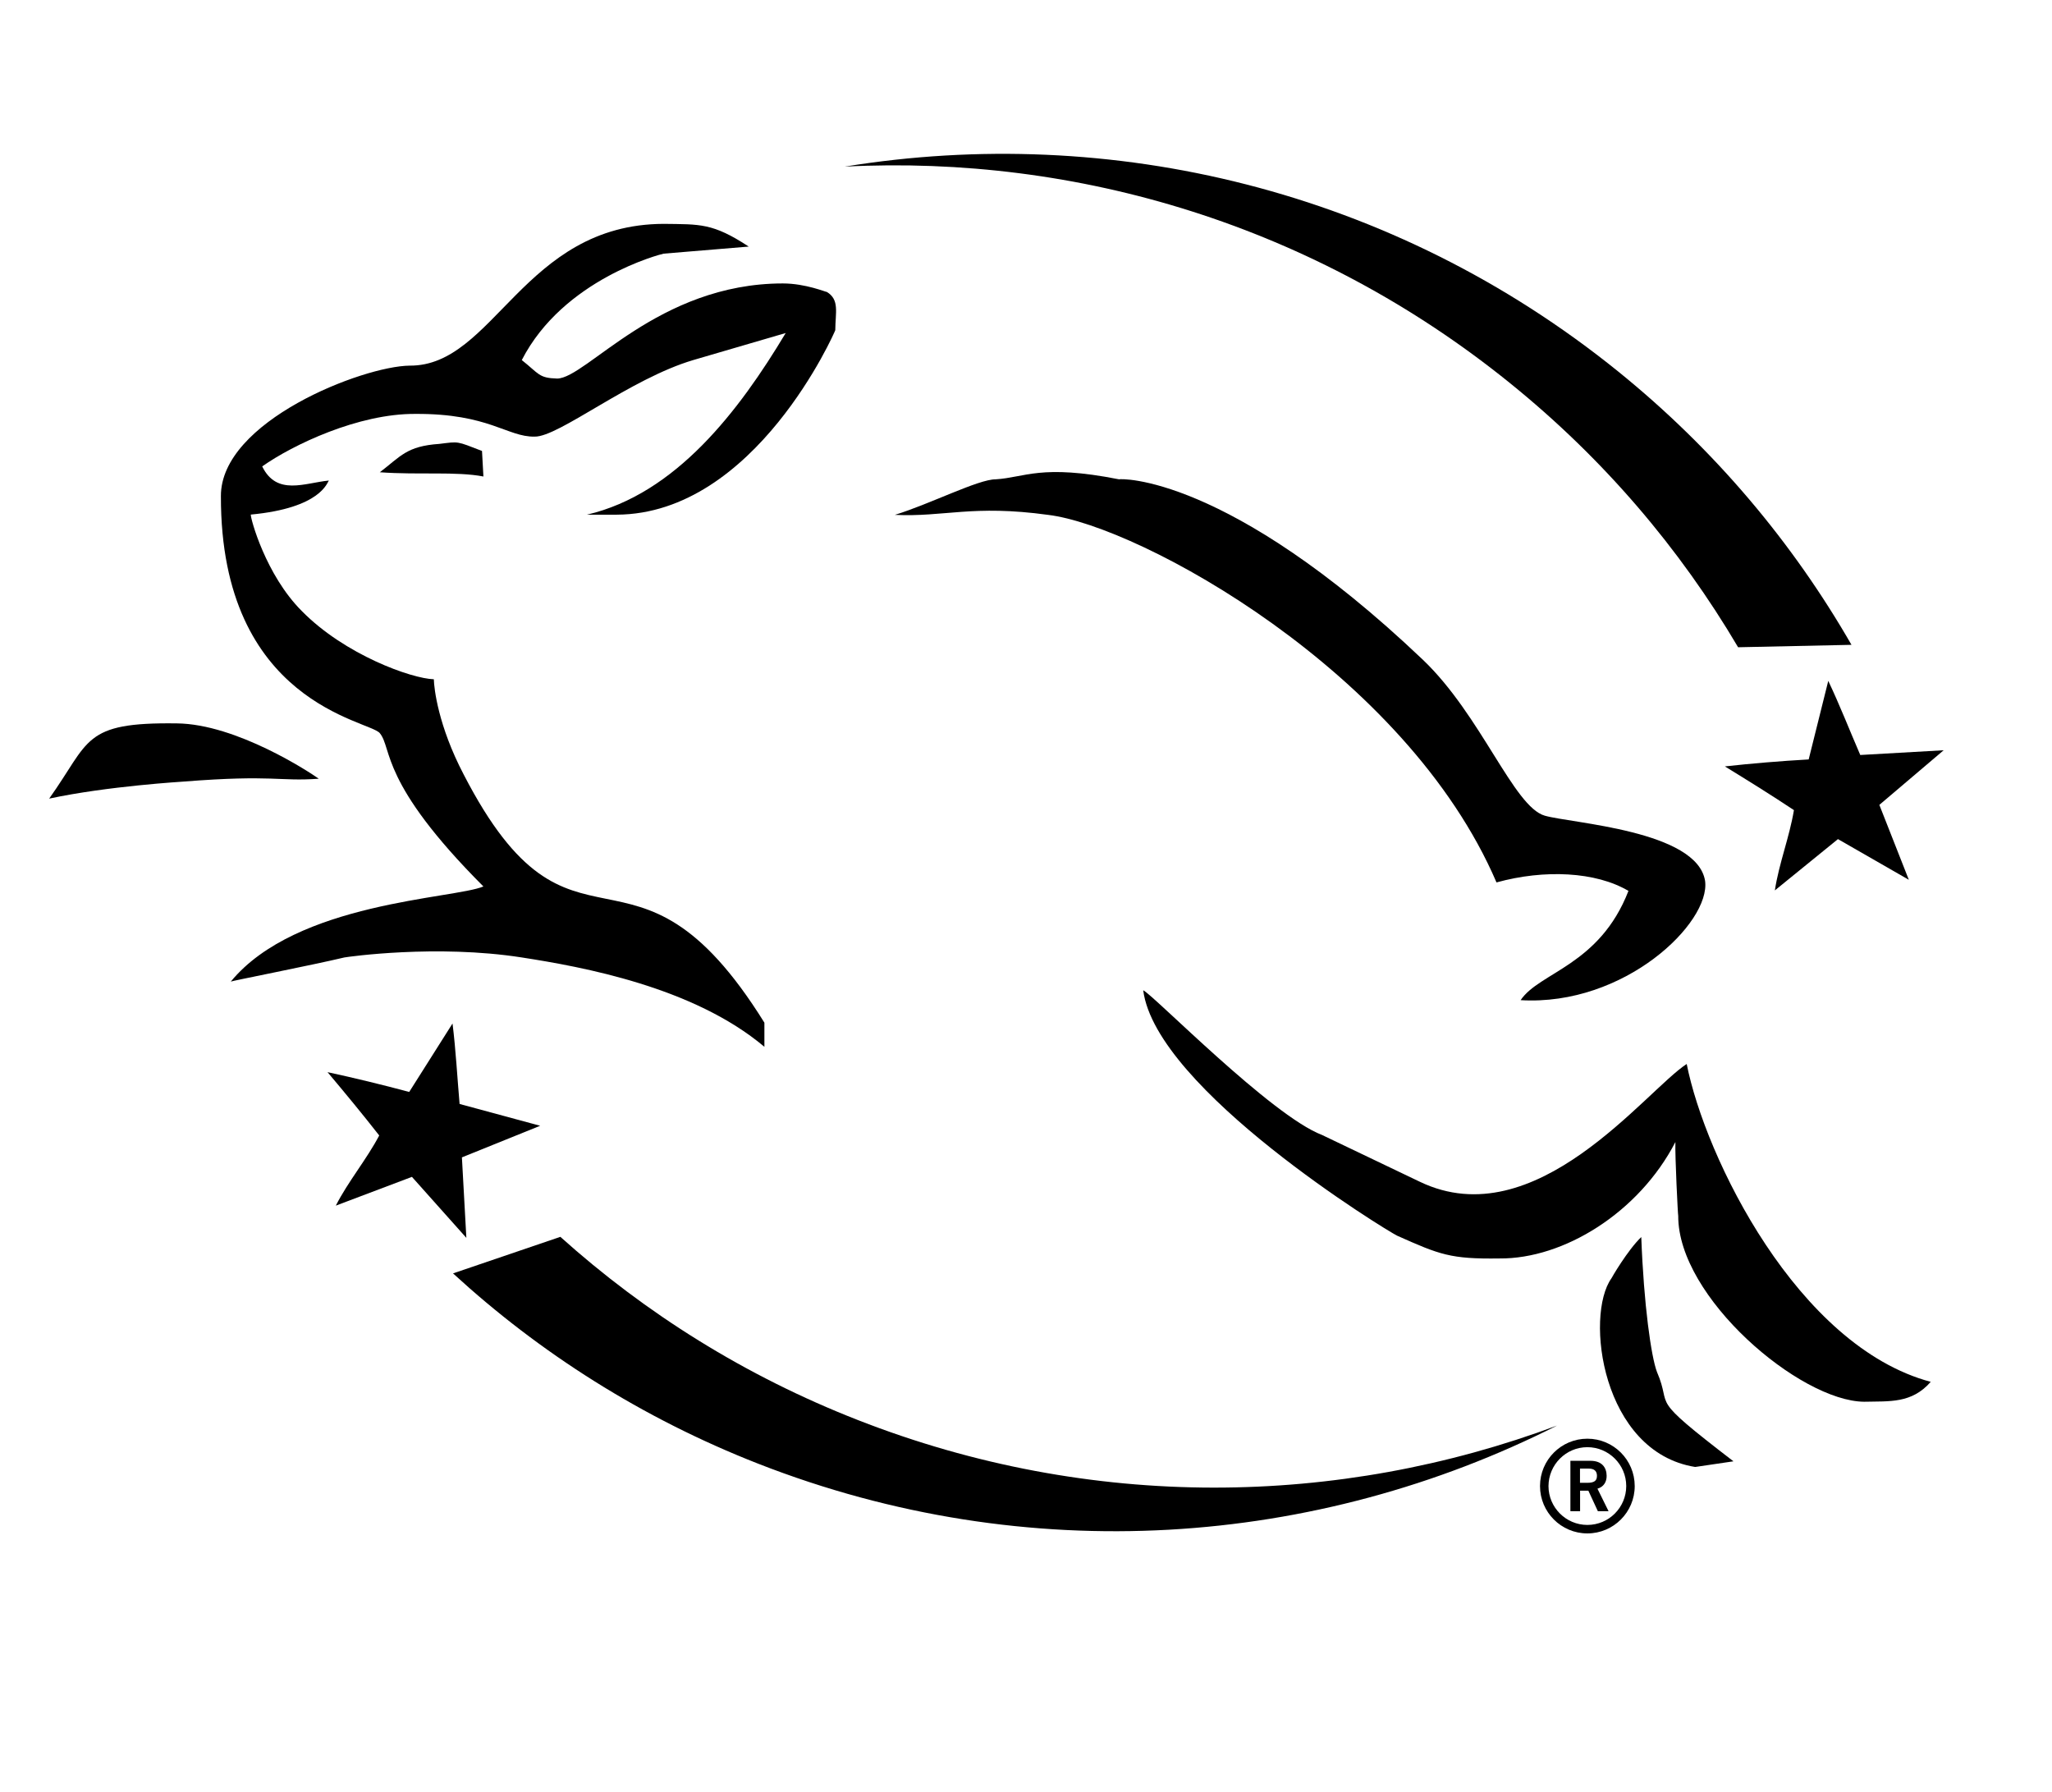
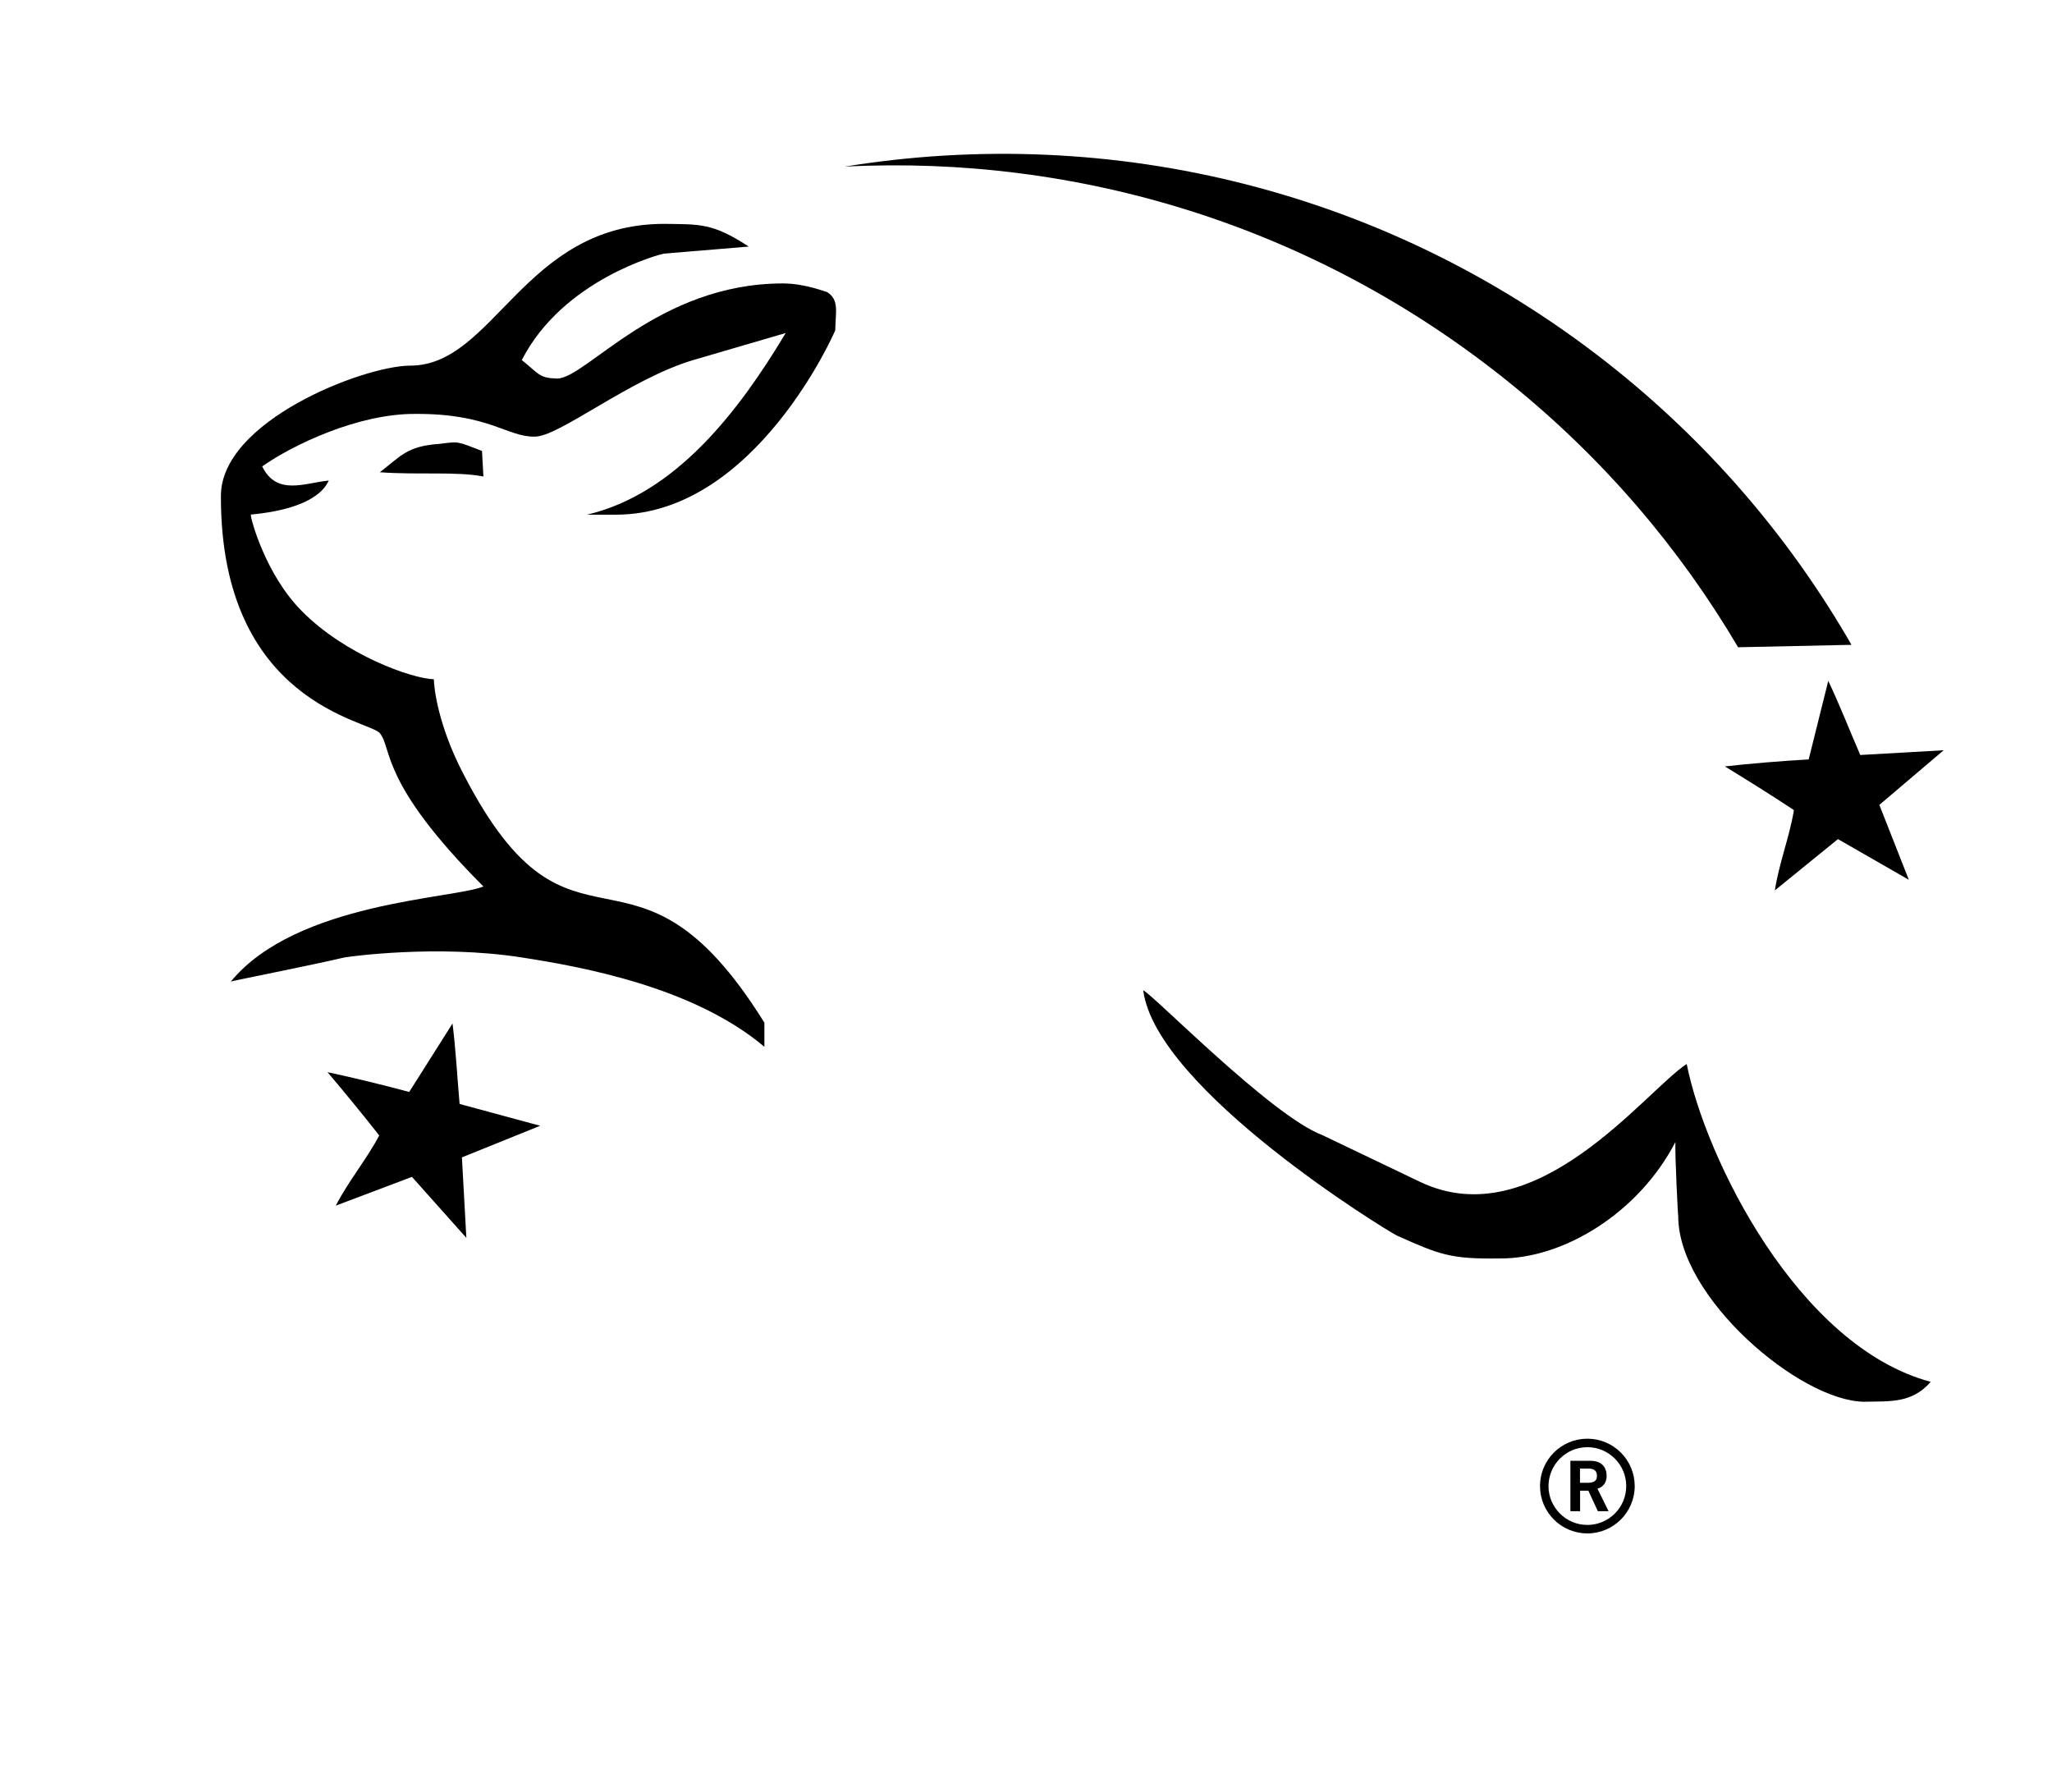
<svg xmlns="http://www.w3.org/2000/svg" xml:space="preserve" style="enable-background:new 0 0 203.24 177.47;" viewBox="0 0 203.24 177.47" y="0px" x="0px" id="Layer_1" version="1.1">
  <g>
    <g>
      <path d="M172.15,64.1l11.23-0.24c-5.81-10.1-13.52-19.32-23.12-27.08c-22.36-18.06-50.29-24.55-76.59-20.28    c23.02-1.17,46.53,5.8,65.86,21.42C158.85,45.44,166.4,54.35,172.15,64.1z" />
-       <path d="M55.5,122.49l-10.63,3.62c8.58,7.87,18.72,14.34,30.21,18.84c26.76,10.47,55.35,8.24,79.14-3.77    c-21.59,8.06-46.11,8.51-69.26-0.55C73.8,136.27,63.92,130.05,55.5,122.49z" />
    </g>
    <g>
      <g>
        <g>
          <g>
-             <path d="M98.61,47.47c2.92-0.18,4.47-1.53,12.23,0c0.01-0.07,10.68-0.58,30.07,17.85c5.79,5.51,9.01,14.58,12.09,15.46       c2.64,0.76,15.08,1.46,15.88,6.46c0.56,4.15-7.98,12.42-18.27,11.81c1.86-2.78,7.81-3.43,10.68-10.82       c-3.23-1.91-8.32-2.15-13.07-0.84c-8.95-20.86-35.33-35.3-44.41-36.4c-7.49-1.03-10.3,0.23-15.18,0       C92.11,49.92,96.91,47.46,98.61,47.47L98.61,47.47z" />
            <g>
              <path d="M65.73,22.17c3.6,0.05,4.85-0.1,8.43,2.25l-8.43,0.7c-0.27,0.05-9.93,2.51-14.05,10.54c1.73,1.37,1.67,1.78,3.51,1.83        c2.9-0.04,9.98-9.41,22.34-9.42c2.28,0,4.32,0.88,4.36,0.84c1.28,0.77,0.85,2.03,0.84,3.79c0.01,0.05-7.9,18.2-21.64,18.27        h-2.95c8.79-2.06,15.05-10.26,19.68-17.99l-9.13,2.67c-6.3,1.86-13.35,7.64-15.74,7.59c-2.7,0.05-4.51-2.29-11.8-2.25        c-5.65-0.04-12.15,3.06-15.18,5.2c1.44,2.95,4.22,1.63,6.6,1.4c-0.16,0.17-0.77,2.72-7.73,3.37        c-0.04,0.36,1.47,5.98,5.06,9.56c4.25,4.32,10.84,6.68,13.07,6.75c0.02,0.91,0.43,4.6,2.95,9.42        c10.83,21,16.76,3.64,29.79,24.59v2.39c-7.03-5.93-18.04-7.92-24.03-8.85c-8.47-1.32-17.25-0.06-17.57,0        c-3.05,0.73-11.25,2.34-11.25,2.39c6.49-7.89,22.1-8.19,25.02-9.42c-10.3-10.31-9-13.64-10.26-15.18        c-0.97-1.27-15.78-2.91-15.74-23.47c-0.04-7.43,14.07-12.88,18.69-12.93C48.95,36.28,51.82,22.22,65.73,22.17L65.73,22.17z" />
              <path d="M43.52,43.96c1.96-0.24,1.66-0.29,4.22,0.7l0.14,2.53c-2.7-0.52-6.37-0.14-10.26-0.42        C39.7,45.18,40.28,44.18,43.52,43.96L43.52,43.96z" />
-               <path d="M17.52,71.64c5.92,0.06,13.24,4.89,14.05,5.48c-3.96,0.29-4.44-0.42-13.35,0.28c-0.05,0.01-7.52,0.44-13.35,1.69        C8.95,73.38,8.14,71.51,17.52,71.64L17.52,71.64z" />
            </g>
            <g>
              <path d="M130.94,112.4l9.7,4.64c11.48,5.5,22.33-9.02,26.42-11.67c1.83,9.26,10.98,27.96,24.17,31.48        c-1.89,2.16-4.07,1.91-6.6,1.97c-6.37-0.06-18.45-10.35-18.41-18.41c-0.03,0.04-0.33-5.96-0.28-7.31        c-3.62,7-11.08,11.59-17.43,11.53c-4.84,0.07-5.9-0.37-10.12-2.25c-0.92-0.42-23.91-14.49-25.16-24.31        C114.29,98.58,125.92,110.49,130.94,112.4L130.94,112.4z" />
-               <path d="M171.69,144.72l-3.79,0.56c-9.26-1.48-10.95-14.99-8.29-18.69c-0.02,0.01,1.59-2.78,2.95-4.08        c0.25,6.72,0.98,11.84,1.55,13.35C165.74,139.63,162.96,138.02,171.69,144.72L171.69,144.72z" />
            </g>
          </g>
        </g>
        <path d="M46.19,122.59l-5.39-6.04l-7.54,2.85c1.23-2.41,3.02-4.53,4.3-6.95c-1.66-2.12-3.36-4.18-5.12-6.27     c2.56,0.55,5.49,1.26,8.09,1.96l4.29-6.78c0.32,2.56,0.47,5.33,0.7,7.97l7.98,2.16l-7.75,3.13L46.19,122.59z" />
      </g>
      <path d="M189.06,87.13l-7.02-4.03l-6.25,5.08c0.41-2.68,1.44-5.25,1.89-7.95c-2.24-1.49-4.51-2.9-6.84-4.33    c2.6-0.29,5.61-0.54,8.3-0.69l1.94-7.78c1.11,2.33,2.12,4.91,3.17,7.34l8.26-0.47l-6.37,5.41L189.06,87.13z" />
    </g>
    <g>
      <g>
        <path d="M155.54,149.66v-4.99h1.99c1.13,0,1.59,0.66,1.6,1.48c0.01,0.61-0.3,1.11-0.91,1.28l1.1,2.23h-1.06l-0.94-2.03h-0.82     v2.03H155.54z M156.49,146.85h0.71c0.74,0,0.97-0.23,0.97-0.7c0-0.47-0.28-0.71-0.81-0.71h-0.87V146.85z" />
      </g>
      <path d="M157.22,143.32c2.12,0,3.85,1.73,3.85,3.85c0,2.12-1.72,3.85-3.85,3.85c-2.12,0-3.85-1.73-3.85-3.85    C153.38,145.05,155.1,143.32,157.22,143.32 M157.22,142.48c-2.59,0-4.69,2.1-4.69,4.69c0,2.59,2.1,4.69,4.69,4.69    c2.59,0,4.69-2.1,4.69-4.69C161.91,144.58,159.81,142.48,157.22,142.48L157.22,142.48z" />
    </g>
  </g>
</svg>